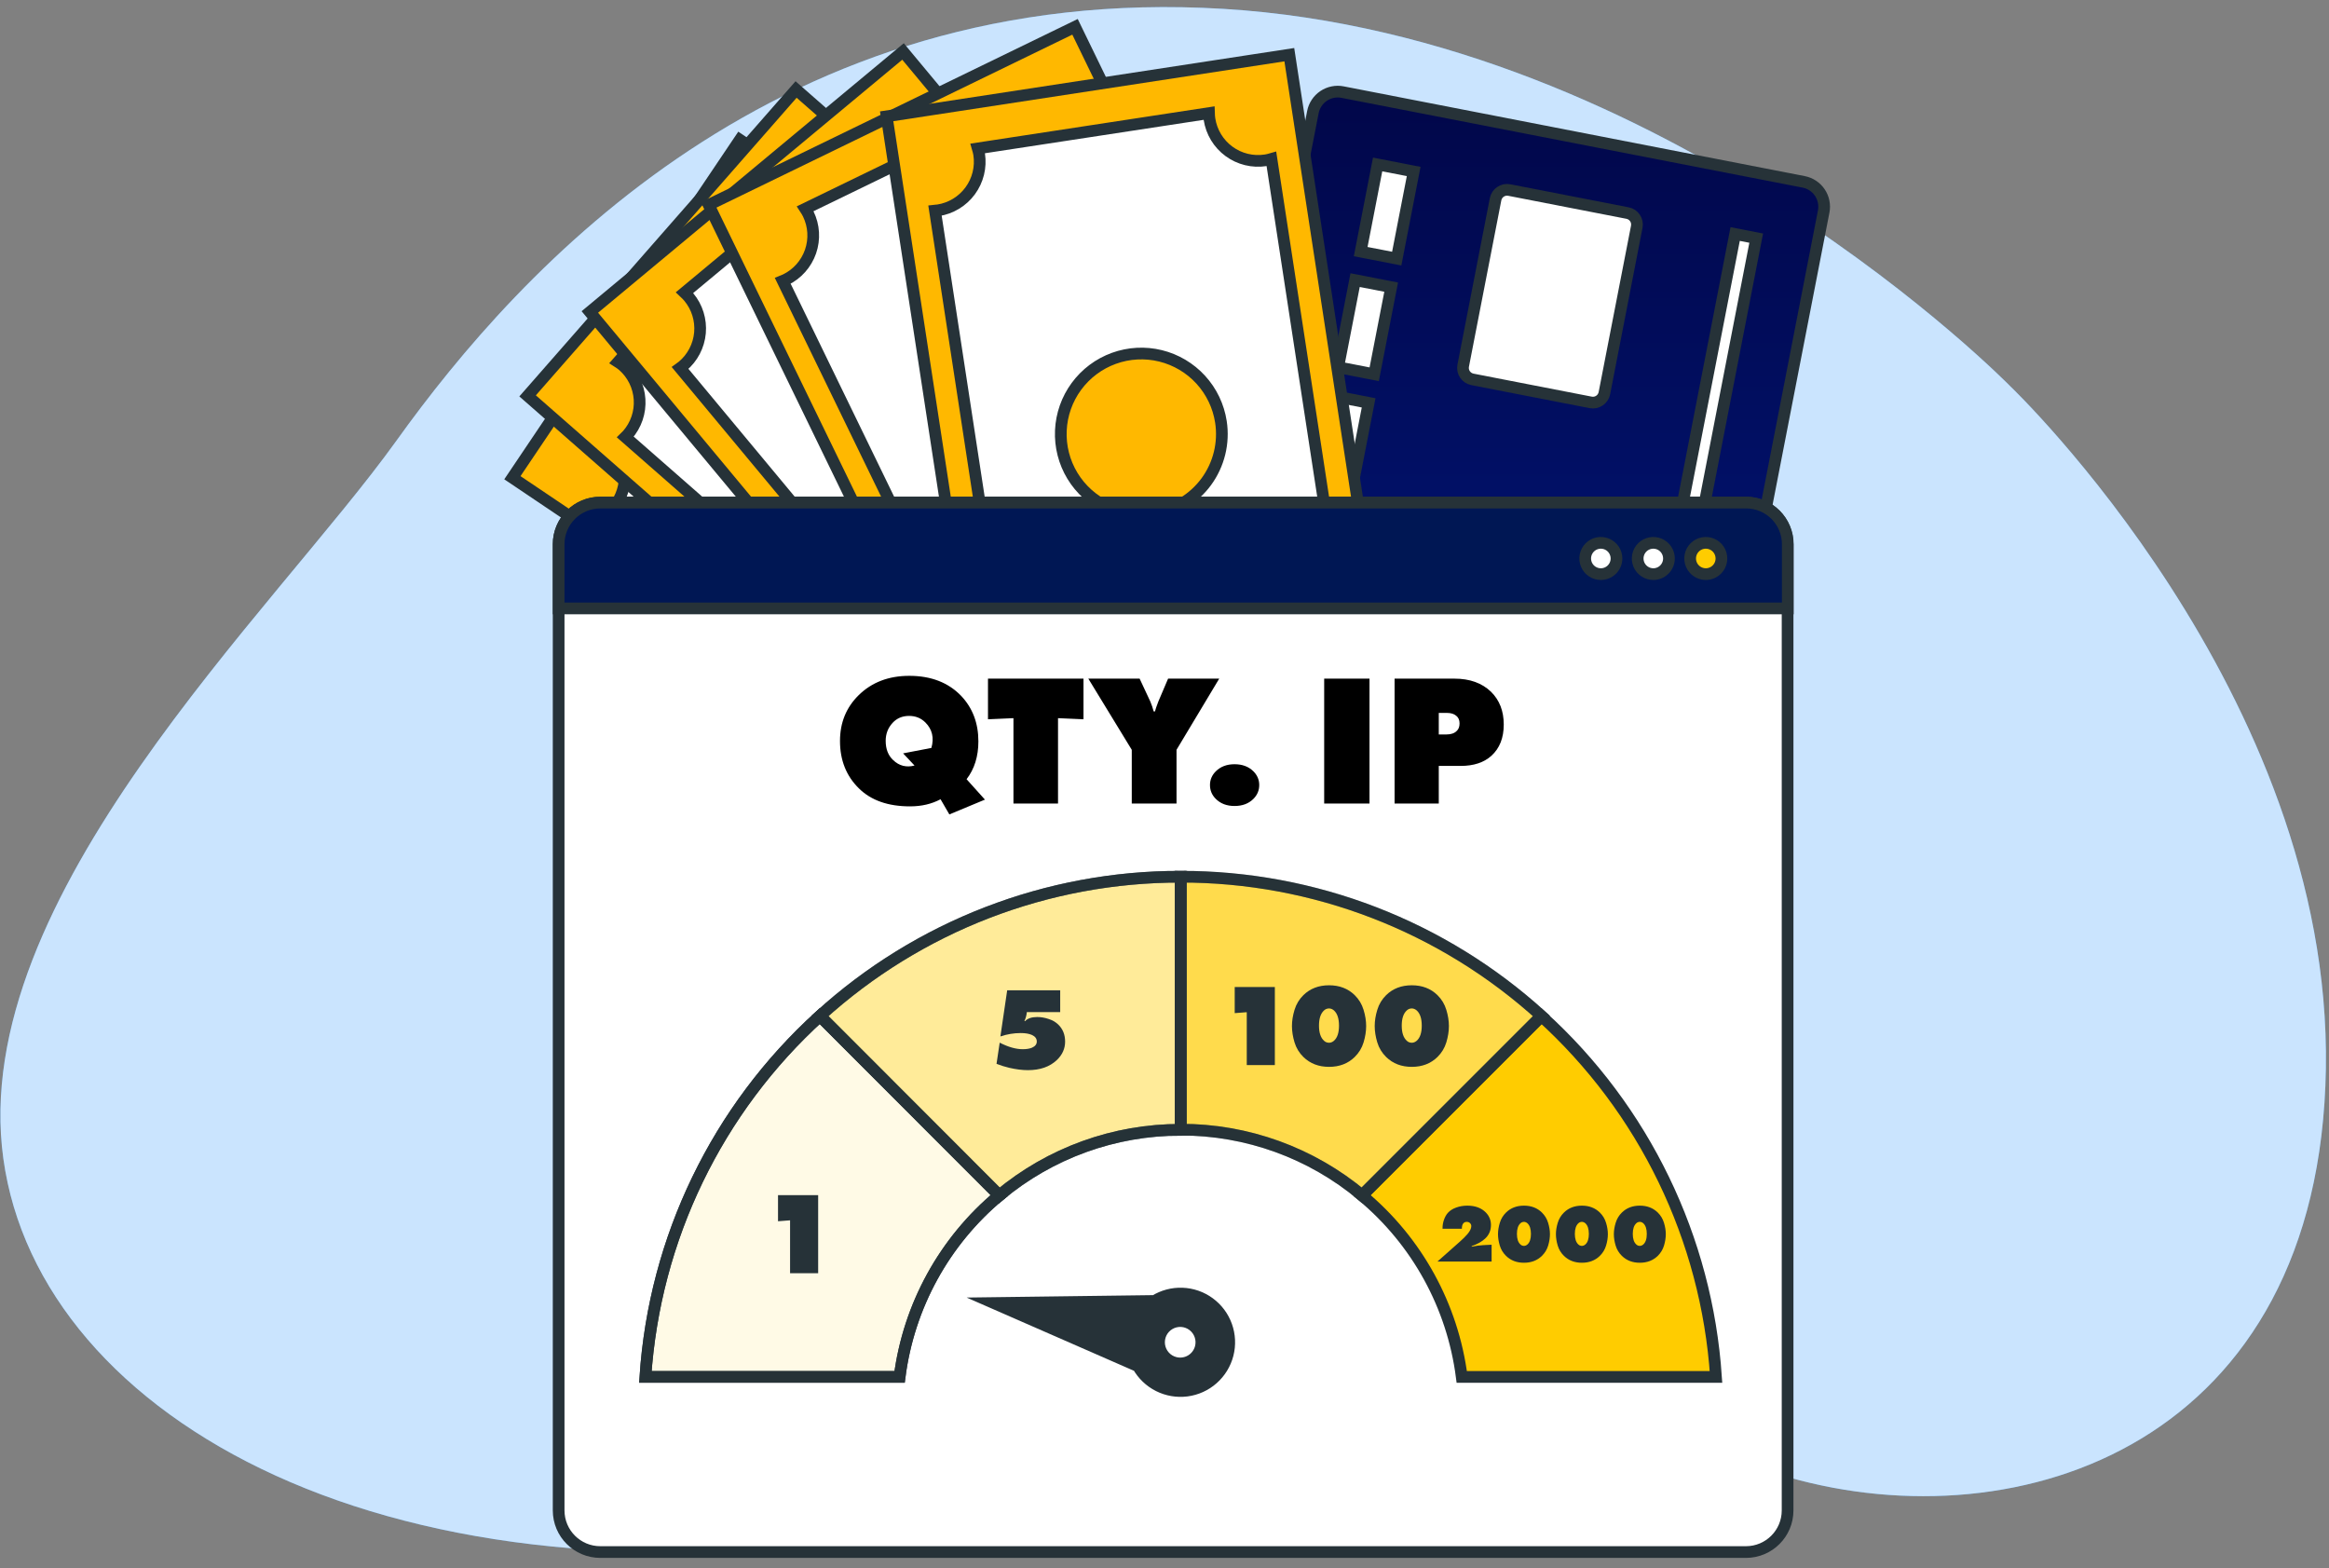
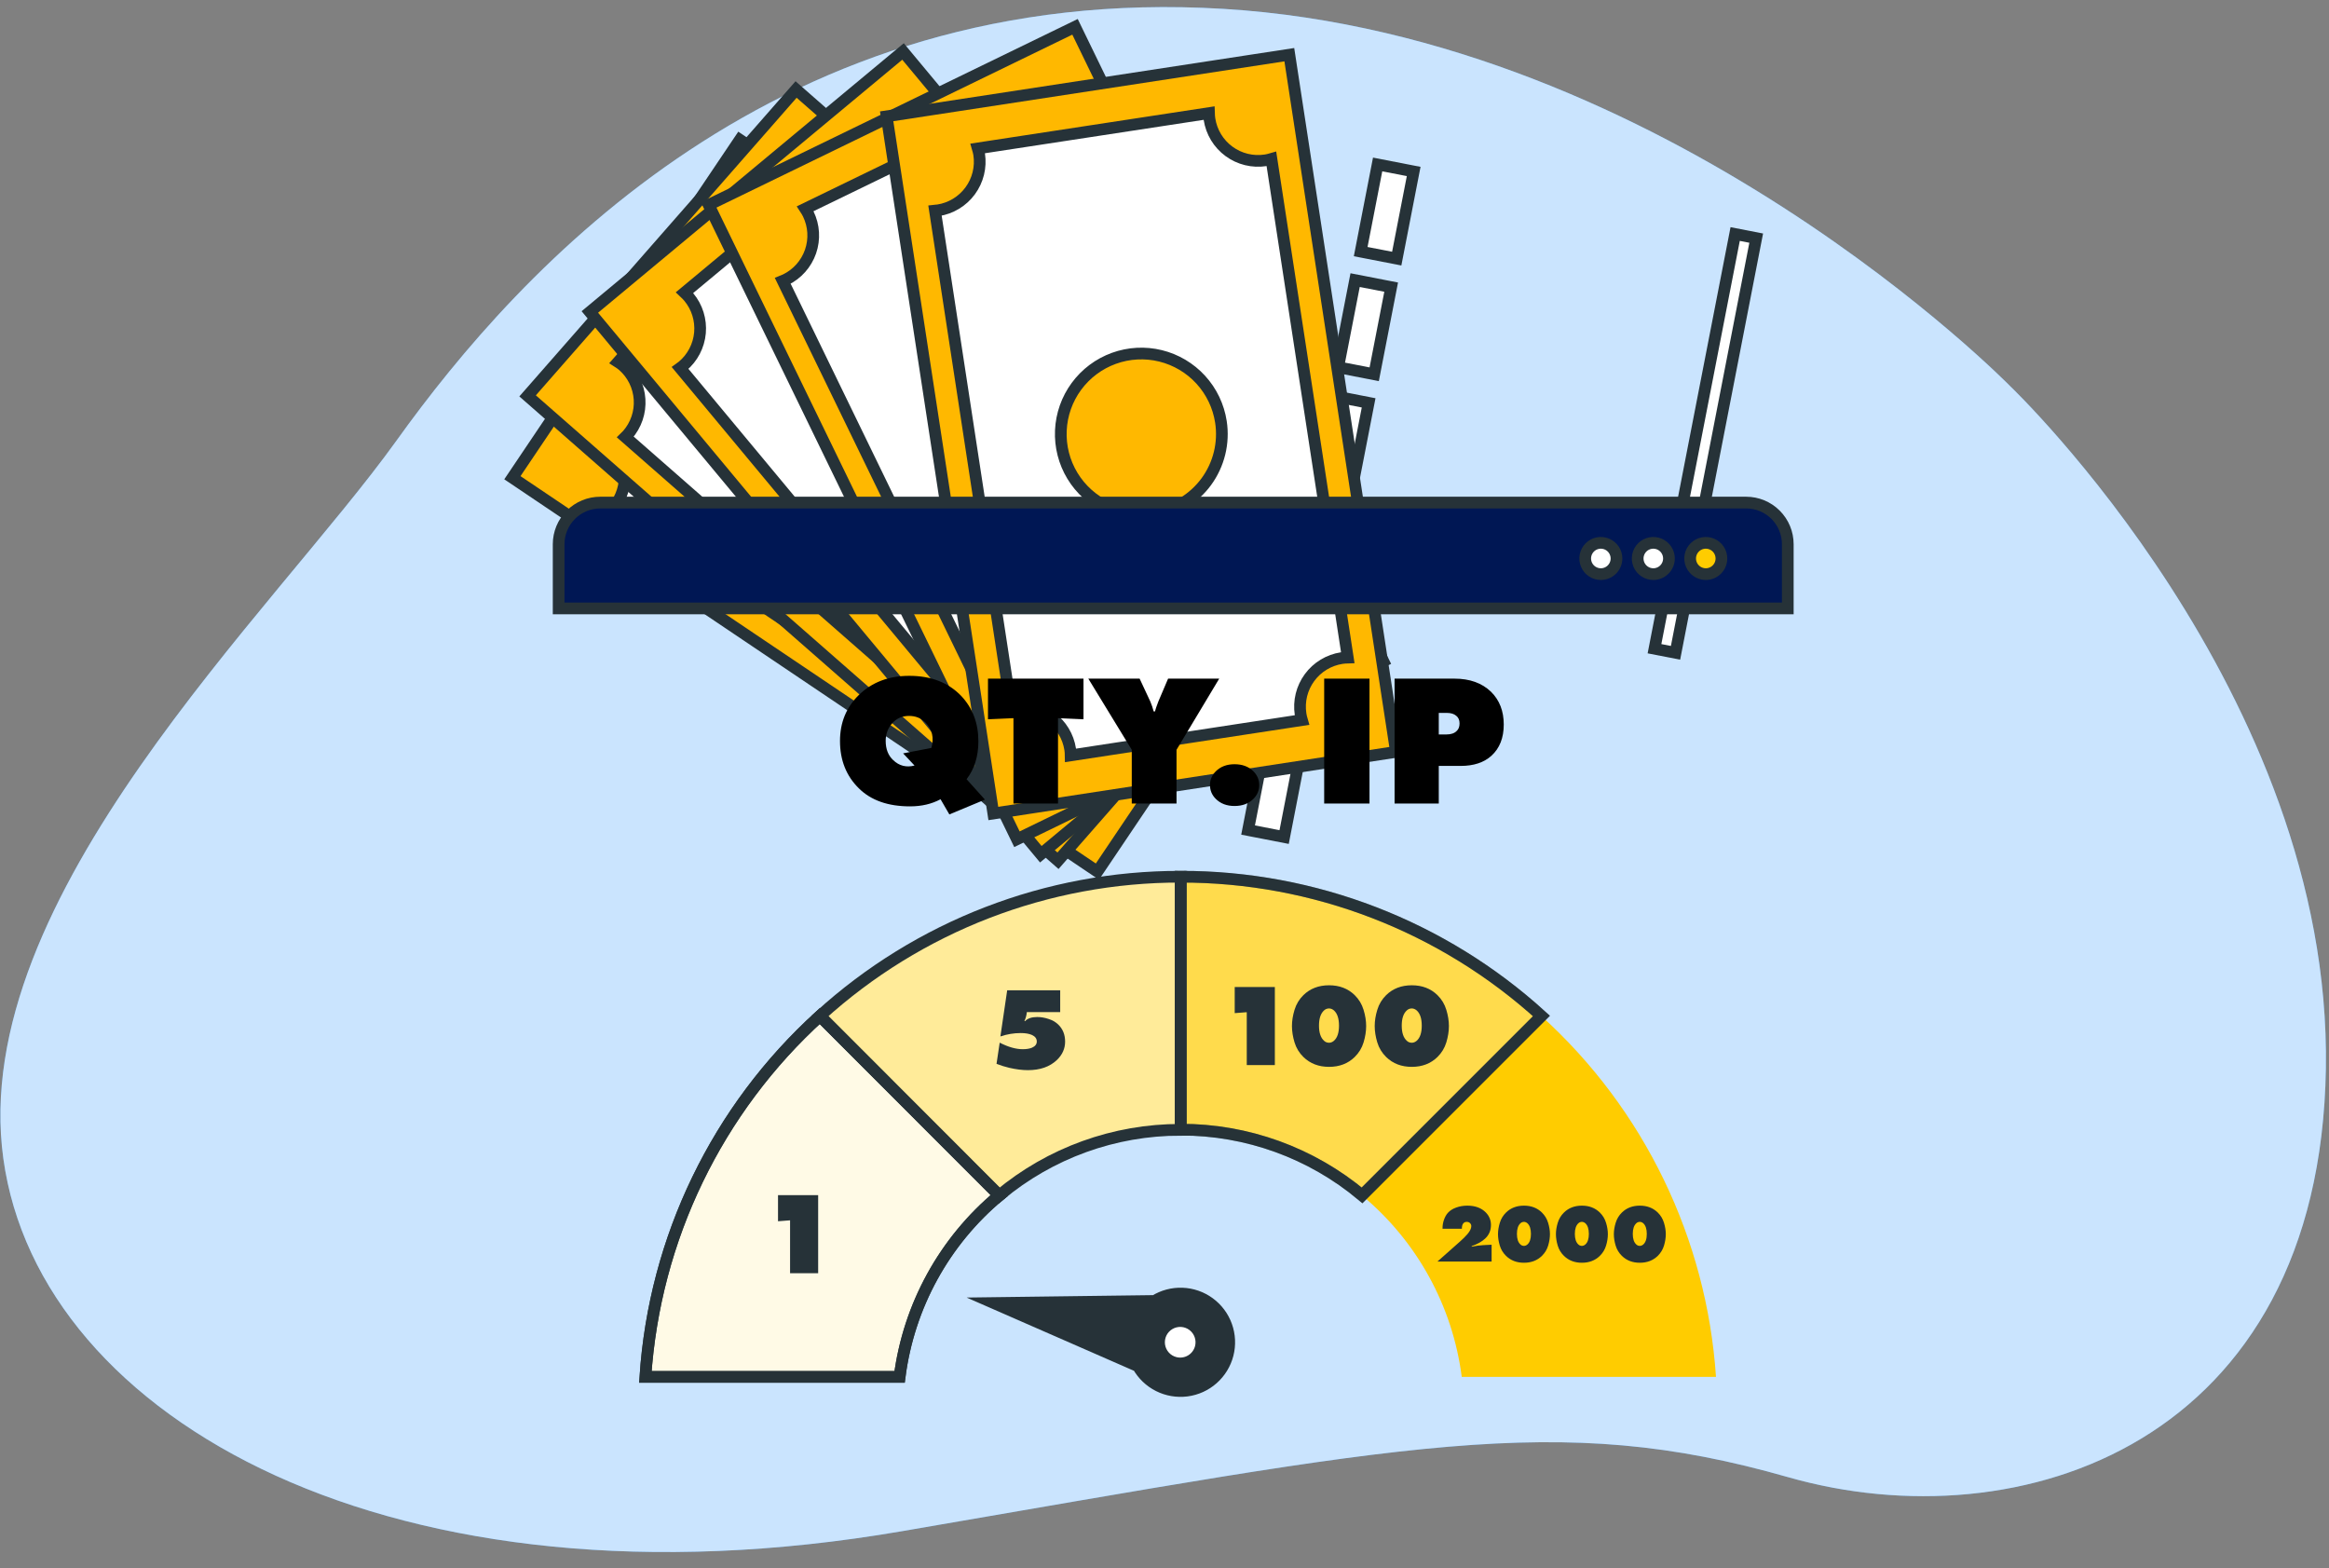
<svg xmlns="http://www.w3.org/2000/svg" width="199" height="134" viewBox="0 0 199 134" fill="none">
  <rect x="0" y="0" width="199" height="134" fill="#808080" stroke="none" />
  <path d="M171.778 33.012C171.778 33.012 142.538 3.069 104.545 0.757C66.552 -1.556 44.389 22.991 33.889 37.629C23.39 52.268 -2.796 76.658 0.285 98.991C3.366 121.325 33.673 138.27 77.045 130.826C120.418 123.381 133.011 120.556 152.782 126.206C172.552 131.855 198.219 123.381 198.734 91.291C199.249 59.2 171.778 33.012 171.778 33.012Z" fill="#4CA5FB" />
  <path opacity="0.7" d="M171.778 33.012C171.778 33.012 142.538 3.069 104.545 0.757C66.552 -1.556 44.389 22.991 33.889 37.629C23.39 52.268 -2.796 76.658 0.285 98.991C3.366 121.325 33.673 138.27 77.045 130.826C120.418 123.381 133.011 120.556 152.782 126.206C172.552 131.855 198.219 123.381 198.734 91.291C199.249 59.2 171.778 33.012 171.778 33.012Z" fill="white" />
-   <path d="M99.314 75.681L112.179 9.579C112.233 9.3 112.341 9.035 112.498 8.798C112.655 8.561 112.857 8.357 113.093 8.198C113.328 8.039 113.593 7.928 113.872 7.872C114.15 7.815 114.437 7.814 114.716 7.869L154.113 15.538C154.392 15.592 154.657 15.7 154.894 15.857C155.131 16.013 155.335 16.215 155.494 16.451C155.653 16.686 155.764 16.95 155.82 17.229C155.877 17.507 155.878 17.794 155.824 18.072L142.959 84.174C142.849 84.737 142.521 85.233 142.046 85.554C141.571 85.874 140.987 85.993 140.425 85.885L101.024 78.215C100.462 78.106 99.965 77.777 99.644 77.302C99.324 76.827 99.205 76.244 99.314 75.681Z" fill="url(#paint0_linear_2407_5884)" stroke="#263238" stroke-miterlimit="10" />
  <path d="M119.343 22.096L120.791 14.65L117.711 14.051L116.263 21.497L119.343 22.096Z" fill="white" stroke="#263238" stroke-miterlimit="10" />
  <path d="M117.418 31.977L118.867 24.532L115.787 23.933L114.338 31.378L117.418 31.977Z" fill="white" stroke="#263238" stroke-miterlimit="10" />
  <path d="M115.493 41.864L116.942 34.419L113.862 33.82L112.413 41.265L115.493 41.864Z" fill="white" stroke="#263238" stroke-miterlimit="10" />
  <path d="M113.572 51.749L115.02 44.303L111.94 43.704L110.492 51.149L113.572 51.749Z" fill="white" stroke="#263238" stroke-miterlimit="10" />
  <path d="M111.885 61.47L113.326 54.037L110.251 53.441L108.81 60.874L111.885 61.47Z" fill="white" stroke="#263238" stroke-width="0.998" stroke-miterlimit="10" />
  <path d="M109.722 71.516L111.171 64.071L108.091 63.472L106.642 70.917L109.722 71.516Z" fill="white" stroke="#263238" stroke-miterlimit="10" />
-   <path d="M137.087 33.59L139.853 19.374C139.958 18.833 139.605 18.309 139.063 18.203L128.959 16.237C128.417 16.132 127.893 16.485 127.788 17.027L125.022 31.242C124.916 31.784 125.27 32.308 125.811 32.413L135.916 34.379C136.458 34.485 136.982 34.131 137.087 33.59Z" fill="white" stroke="#263238" stroke-miterlimit="10" />
  <path d="M143.165 55.774L150.058 20.345L148.26 19.995L141.367 55.425L143.165 55.774Z" fill="white" stroke="#263238" stroke-miterlimit="10" />
  <path d="M63.218 11.943L43.781 40.815L93.768 74.468L113.206 45.596L63.218 11.943Z" fill="#FFB800" stroke="#263238" stroke-miterlimit="10" />
  <path d="M68.479 19.554C68.171 20.011 67.776 20.404 67.317 20.709C66.857 21.014 66.342 21.225 65.8 21.331C65.259 21.436 64.702 21.434 64.161 21.324C63.621 21.215 63.107 20.999 62.65 20.691C62.507 20.594 62.371 20.487 62.243 20.371L51.079 36.965C51.234 37.043 51.384 37.13 51.529 37.225C51.987 37.532 52.379 37.928 52.684 38.387C52.989 38.847 53.2 39.362 53.306 39.903C53.412 40.445 53.41 41.002 53.3 41.542C53.19 42.083 52.975 42.596 52.666 43.054C52.618 43.126 52.564 43.193 52.513 43.262L88.229 67.308C88.271 67.233 88.313 67.157 88.362 67.085C88.693 66.59 89.126 66.171 89.632 65.857C90.138 65.543 90.705 65.34 91.296 65.262C91.886 65.185 92.486 65.234 93.056 65.407C93.626 65.579 94.153 65.872 94.601 66.264L105.764 49.688C105.609 49.611 105.459 49.524 105.315 49.429C104.855 49.121 104.461 48.725 104.155 48.264C103.849 47.803 103.637 47.286 103.532 46.743C103.426 46.2 103.429 45.641 103.541 45.099C103.652 44.557 103.869 44.042 104.18 43.585C104.272 43.441 104.373 43.304 104.482 43.174L68.738 19.104C68.66 19.258 68.573 19.409 68.479 19.554ZM84.201 47.048C83.441 48.177 82.362 49.055 81.103 49.571C79.844 50.087 78.46 50.218 77.126 49.947C75.792 49.677 74.568 49.017 73.61 48.051C72.651 47.085 72 45.856 71.739 44.521C71.479 43.185 71.62 41.802 72.145 40.546C72.671 39.291 73.556 38.219 74.691 37.467C75.825 36.715 77.156 36.316 78.517 36.321C79.878 36.325 81.207 36.733 82.337 37.493C83.087 37.998 83.73 38.645 84.23 39.399C84.73 40.152 85.076 40.997 85.25 41.884C85.423 42.772 85.419 43.685 85.24 44.571C85.059 45.457 84.707 46.299 84.201 47.048Z" fill="white" stroke="#263238" stroke-miterlimit="10" />
  <path d="M68.02 7.647L45.08 33.823L90.4 73.54L113.34 47.364L68.02 7.647Z" fill="#FFB800" stroke="#263238" stroke-miterlimit="10" />
  <path d="M72.274 15.867C71.54 16.704 70.503 17.215 69.392 17.288C68.281 17.361 67.186 16.99 66.349 16.256C66.22 16.144 66.097 16.025 65.981 15.9L52.811 30.928C52.955 31.02 53.093 31.121 53.224 31.23C53.639 31.593 53.979 32.035 54.223 32.529C54.467 33.024 54.611 33.562 54.647 34.112C54.683 34.662 54.611 35.214 54.433 35.737C54.256 36.259 53.977 36.741 53.614 37.155C53.556 37.219 53.496 37.279 53.433 37.34L85.815 65.718C85.867 65.649 85.918 65.579 85.975 65.516C86.709 64.678 87.745 64.167 88.857 64.093C89.968 64.019 91.063 64.39 91.901 65.124C92.03 65.24 92.153 65.363 92.269 65.492L105.441 50.464C105.296 50.372 105.157 50.271 105.025 50.162C104.61 49.799 104.271 49.357 104.027 48.863C103.783 48.368 103.638 47.83 103.602 47.28C103.566 46.73 103.639 46.178 103.816 45.655C103.993 45.133 104.272 44.651 104.636 44.236C104.752 44.108 104.875 43.986 105.004 43.871L72.591 15.45C72.495 15.596 72.389 15.735 72.274 15.867ZM84.388 45.133C83.491 46.156 82.31 46.891 80.996 47.243C79.681 47.596 78.291 47.551 77.002 47.114C75.713 46.677 74.583 45.867 73.754 44.788C72.925 43.708 72.435 42.407 72.346 41.049C72.256 39.691 72.571 38.336 73.252 37.157C73.932 35.978 74.946 35.028 76.167 34.425C77.387 33.823 78.759 33.596 80.109 33.773C81.458 33.95 82.725 34.523 83.749 35.421C85.12 36.623 85.958 38.322 86.078 40.143C86.198 41.963 85.59 43.757 84.388 45.13V45.133Z" fill="white" stroke="#263238" stroke-miterlimit="10" />
  <path d="M77.158 4.398L50.399 26.654L88.931 72.984L115.691 50.728L77.158 4.398Z" fill="#FFB800" stroke="#263238" stroke-miterlimit="10" />
  <path d="M80.071 13.185C79.647 13.538 79.158 13.803 78.631 13.967C78.104 14.131 77.551 14.189 77.001 14.139C76.452 14.088 75.918 13.93 75.43 13.673C74.942 13.416 74.51 13.066 74.157 12.642C74.049 12.507 73.948 12.366 73.856 12.219L58.492 25C58.619 25.119 58.739 25.245 58.852 25.377C59.564 26.231 59.908 27.334 59.809 28.442C59.709 29.55 59.174 30.573 58.321 31.287C58.251 31.342 58.182 31.39 58.112 31.441L85.643 64.545C85.707 64.487 85.767 64.427 85.833 64.37C86.69 63.658 87.794 63.315 88.903 63.417C90.011 63.519 91.035 64.057 91.747 64.913C91.855 65.048 91.956 65.189 92.049 65.335L107.415 52.558C107.287 52.44 107.167 52.314 107.056 52.181C106.703 51.757 106.437 51.268 106.273 50.741C106.109 50.214 106.051 49.661 106.101 49.111C106.152 48.562 106.31 48.028 106.567 47.54C106.824 47.052 107.174 46.62 107.599 46.267C107.733 46.158 107.874 46.057 108.021 45.965L80.448 12.823C80.33 12.952 80.204 13.073 80.071 13.185ZM87.448 43.989C86.401 44.861 85.12 45.402 83.766 45.545C82.412 45.688 81.046 45.426 79.841 44.793C78.636 44.159 77.646 43.182 76.996 41.986C76.346 40.789 76.066 39.427 76.19 38.071C76.315 36.715 76.839 35.427 77.696 34.369C78.553 33.311 79.704 32.531 81.005 32.128C82.305 31.725 83.696 31.716 85.001 32.104C86.307 32.491 87.468 33.257 88.338 34.304C89.501 35.707 90.06 37.514 89.894 39.329C89.727 41.144 88.847 42.819 87.448 43.986V43.989Z" fill="white" stroke="#263238" stroke-miterlimit="10" />
  <path d="M91.855 2.291L60.551 17.505L86.892 71.703L118.196 56.489L91.855 2.291Z" fill="#FFB800" stroke="#263238" stroke-miterlimit="10" />
  <path d="M92.586 11.522C91.585 12.006 90.434 12.073 89.383 11.71C88.333 11.346 87.47 10.581 86.983 9.582C86.909 9.425 86.845 9.264 86.79 9.099L68.805 17.834C68.9 17.978 68.987 18.128 69.064 18.283C69.551 19.285 69.62 20.439 69.256 21.491C68.892 22.543 68.126 23.408 67.124 23.895C67.043 23.934 66.964 23.965 66.883 23.998L85.704 62.725C85.779 62.68 85.851 62.638 85.93 62.599C86.426 62.357 86.965 62.216 87.515 62.183C88.066 62.15 88.617 62.226 89.138 62.407C89.66 62.587 90.14 62.869 90.553 63.235C90.965 63.601 91.301 64.045 91.542 64.541C91.617 64.697 91.682 64.858 91.738 65.021L109.711 56.287C109.615 56.142 109.529 55.992 109.451 55.837C108.966 54.835 108.898 53.681 109.262 52.629C109.626 51.577 110.393 50.713 111.394 50.225C111.55 50.149 111.712 50.084 111.877 50.029L93.038 11.263C92.893 11.358 92.741 11.445 92.586 11.522ZM92.383 43.202C91.159 43.796 89.786 44.014 88.438 43.829C87.09 43.643 85.826 43.062 84.809 42.158C83.791 41.255 83.064 40.07 82.719 38.753C82.375 37.436 82.428 36.047 82.873 34.761C83.318 33.474 84.135 32.349 85.219 31.527C86.304 30.705 87.608 30.223 88.967 30.141C90.325 30.06 91.677 30.384 92.852 31.071C94.027 31.758 94.972 32.778 95.567 34.002C96.362 35.644 96.473 37.534 95.877 39.257C95.28 40.981 94.023 42.397 92.383 43.196V43.202Z" fill="white" stroke="#263238" stroke-miterlimit="10" />
  <path d="M110.165 4.672L75.76 9.937L84.875 69.504L119.28 64.239L110.165 4.672Z" fill="#FFB800" stroke="#263238" stroke-miterlimit="10" />
  <path d="M108.13 13.697C107.585 13.781 107.028 13.756 106.493 13.625C105.957 13.494 105.453 13.258 105.009 12.931C104.564 12.605 104.189 12.194 103.903 11.723C103.618 11.251 103.428 10.728 103.344 10.182C103.319 10.011 103.304 9.837 103.299 9.664L83.546 12.681C83.595 12.846 83.635 13.014 83.664 13.184C83.832 14.286 83.556 15.408 82.896 16.306C82.236 17.203 81.247 17.802 80.146 17.97C80.062 17.97 79.974 17.988 79.89 17.997L86.4 60.559C86.485 60.538 86.569 60.52 86.657 60.505C87.757 60.337 88.88 60.612 89.777 61.272C90.674 61.931 91.273 62.919 91.442 64.02C91.468 64.191 91.482 64.365 91.484 64.538L111.24 61.521C111.191 61.354 111.153 61.184 111.126 61.011C110.958 59.911 111.233 58.789 111.893 57.891C112.552 56.994 113.54 56.395 114.641 56.226C114.812 56.201 114.986 56.186 115.159 56.181L108.636 13.583C108.47 13.632 108.301 13.671 108.13 13.697ZM98.559 43.889C97.214 44.095 95.838 43.897 94.605 43.321C93.372 42.745 92.337 41.815 91.632 40.651C90.927 39.487 90.584 38.14 90.644 36.78C90.705 35.42 91.167 34.109 91.973 33.012C92.779 31.915 93.892 31.082 95.171 30.617C96.451 30.153 97.839 30.078 99.161 30.403C100.483 30.728 101.678 31.437 102.597 32.441C103.516 33.446 104.116 34.7 104.322 36.045C104.459 36.938 104.418 37.85 104.203 38.728C103.987 39.606 103.601 40.432 103.066 41.161C102.53 41.889 101.857 42.505 101.084 42.973C100.311 43.442 99.453 43.753 98.559 43.889Z" fill="white" stroke="#263238" stroke-miterlimit="10" />
-   <path d="M149.183 42.939H51.291C49.326 42.939 47.733 44.532 47.733 46.496V129.047C47.733 131.012 49.326 132.604 51.291 132.604H149.183C151.148 132.604 152.74 131.012 152.74 129.047V46.496C152.74 44.532 151.148 42.939 149.183 42.939Z" fill="white" stroke="#263238" stroke-miterlimit="10" />
  <path d="M152.756 51.981V46.496C152.756 45.553 152.381 44.648 151.714 43.981C151.047 43.314 150.142 42.939 149.198 42.939H51.291C50.347 42.939 49.442 43.314 48.775 43.981C48.108 44.648 47.733 45.553 47.733 46.496V51.981H152.756Z" fill="#001754" stroke="#263238" stroke-miterlimit="10" />
  <path d="M138.12 47.718C138.12 47.454 138.042 47.195 137.896 46.975C137.749 46.755 137.541 46.583 137.297 46.481C137.052 46.38 136.784 46.353 136.524 46.404C136.265 46.455 136.026 46.582 135.839 46.769C135.652 46.956 135.524 47.194 135.472 47.453C135.421 47.713 135.447 47.982 135.548 48.226C135.649 48.47 135.82 48.679 136.04 48.826C136.26 48.973 136.519 49.052 136.783 49.052C137.137 49.052 137.476 48.911 137.727 48.661C137.978 48.411 138.119 48.072 138.12 47.718Z" fill="white" stroke="#263238" stroke-miterlimit="10" />
  <path d="M142.603 47.718C142.604 47.454 142.526 47.195 142.379 46.975C142.233 46.755 142.024 46.583 141.78 46.481C141.536 46.38 141.267 46.353 141.008 46.404C140.748 46.455 140.51 46.582 140.322 46.769C140.135 46.956 140.008 47.194 139.956 47.453C139.904 47.713 139.93 47.982 140.031 48.226C140.132 48.47 140.304 48.679 140.524 48.826C140.743 48.973 141.002 49.052 141.266 49.052C141.62 49.052 141.96 48.911 142.21 48.661C142.461 48.411 142.602 48.072 142.603 47.718Z" fill="white" stroke="#263238" stroke-miterlimit="10" />
  <path d="M147.086 47.718C147.087 47.454 147.009 47.195 146.863 46.975C146.716 46.755 146.508 46.583 146.263 46.481C146.019 46.38 145.75 46.353 145.491 46.404C145.231 46.455 144.993 46.582 144.806 46.769C144.619 46.956 144.491 47.194 144.439 47.453C144.387 47.713 144.414 47.982 144.515 48.226C144.616 48.47 144.787 48.679 145.007 48.826C145.227 48.973 145.485 49.052 145.75 49.052C146.104 49.052 146.443 48.911 146.694 48.661C146.944 48.411 147.086 48.072 147.086 47.718Z" fill="#FFCC00" stroke="#263238" stroke-miterlimit="10" />
  <path d="M146.622 117.639H124.899C124.119 111.582 121.075 106.045 116.378 102.141L131.705 86.814C140.482 94.769 145.829 105.82 146.622 117.639Z" fill="#FFCC00" />
  <path d="M85.381 102.138C80.686 106.044 77.644 111.582 76.867 117.639H55.143C55.932 105.816 61.278 94.761 70.057 86.802L85.381 102.138Z" fill="#FFCC00" />
  <path opacity="0.9" d="M85.381 102.138C80.686 106.044 77.644 111.582 76.867 117.639H55.143C55.932 105.816 61.278 94.761 70.057 86.802L85.381 102.138Z" fill="white" />
  <path d="M100.883 74.905V96.529C95.217 96.519 89.729 98.505 85.381 102.138L70.057 86.802C78.489 79.13 89.483 74.887 100.883 74.905Z" fill="#FFCC00" />
  <path opacity="0.6" d="M100.883 74.905V96.529C95.217 96.519 89.729 98.505 85.381 102.138L70.057 86.802C78.489 79.13 89.483 74.887 100.883 74.905Z" fill="white" />
  <path d="M131.708 86.802L116.381 102.129C112.035 98.495 106.548 96.508 100.883 96.517V74.905C112.282 74.887 123.276 79.13 131.708 86.802Z" fill="#FFCC00" />
  <path opacity="0.3" d="M131.708 86.802L116.381 102.129C112.035 98.495 106.548 96.508 100.883 96.517V74.905C112.282 74.887 123.276 79.13 131.708 86.802Z" fill="white" />
-   <path d="M146.622 117.64H124.899C124.119 111.582 121.075 106.045 116.378 102.141L131.705 86.814C140.482 94.769 145.829 105.82 146.622 117.64Z" stroke="#263238" stroke-miterlimit="10" />
  <path d="M85.381 102.138C80.686 106.044 77.644 111.582 76.867 117.639H55.143C55.932 105.816 61.278 94.761 70.057 86.802L85.381 102.138Z" stroke="#263238" stroke-miterlimit="10" />
  <path opacity="0.9" d="M85.381 102.138C80.686 106.044 77.644 111.582 76.867 117.639H55.143C55.932 105.816 61.278 94.761 70.057 86.802L85.381 102.138Z" stroke="#263238" stroke-miterlimit="10" />
  <path d="M100.883 74.905V96.529C95.217 96.519 89.729 98.505 85.381 102.138L70.057 86.802C78.489 79.13 89.483 74.887 100.883 74.905Z" stroke="#263238" stroke-miterlimit="10" />
-   <path opacity="0.6" d="M100.883 74.905V96.529C95.217 96.519 89.729 98.505 85.381 102.138L70.057 86.802C78.489 79.13 89.483 74.887 100.883 74.905Z" stroke="#263238" stroke-miterlimit="10" />
  <path d="M131.708 86.802L116.381 102.129C112.035 98.495 106.548 96.508 100.883 96.517V74.905C112.282 74.887 123.276 79.13 131.708 86.802Z" stroke="#263238" stroke-miterlimit="10" />
  <path opacity="0.3" d="M131.708 86.802L116.381 102.129C112.035 98.495 106.548 96.508 100.883 96.517V74.905C112.282 74.887 123.276 79.13 131.708 86.802Z" stroke="#263238" stroke-miterlimit="10" />
  <path d="M97.222 116.717L84.913 111.33L98.659 111.152C99.364 110.711 100.186 110.491 101.018 110.521C101.85 110.551 102.653 110.829 103.325 111.321C103.997 111.812 104.506 112.493 104.787 113.277C105.068 114.06 105.108 114.91 104.901 115.716C104.694 116.523 104.25 117.248 103.627 117.8C103.004 118.352 102.229 118.704 101.404 118.811C100.578 118.918 99.74 118.775 98.996 118.401C98.253 118.027 97.638 117.438 97.233 116.712L97.222 116.717Z" fill="#263238" stroke="#263238" stroke-miterlimit="10" />
  <path d="M100.397 116.434C100.049 116.346 99.735 116.157 99.496 115.89C99.256 115.623 99.1 115.292 99.049 114.937C98.999 114.582 99.054 114.22 99.209 113.896C99.365 113.573 99.612 113.303 99.921 113.121C100.23 112.938 100.586 112.852 100.944 112.872C101.302 112.892 101.646 113.019 101.932 113.235C102.218 113.451 102.434 113.747 102.551 114.086C102.669 114.424 102.684 114.79 102.593 115.137C102.472 115.6 102.173 115.995 101.762 116.238C101.35 116.481 100.86 116.552 100.397 116.434Z" fill="white" stroke="#263238" stroke-miterlimit="10" />
  <path d="M127.45 106.347V107.782H122.823L124.741 106.081C125.002 105.852 125.222 105.633 125.399 105.423C125.609 105.171 125.714 104.949 125.714 104.758C125.714 104.655 125.677 104.569 125.602 104.499C125.532 104.429 125.439 104.394 125.322 104.394C125.191 104.394 125.091 104.441 125.021 104.534C124.946 104.627 124.909 104.777 124.909 104.982H123.257C123.252 104.716 123.292 104.464 123.376 104.226C123.46 103.983 123.572 103.783 123.712 103.624C123.894 103.423 124.132 103.272 124.426 103.169C124.72 103.062 125.035 103.008 125.371 103.008C126.048 103.008 126.577 103.204 126.96 103.596C127.249 103.895 127.394 104.249 127.394 104.66C127.394 105.122 127.231 105.507 126.904 105.815C126.633 106.072 126.248 106.289 125.749 106.466V106.515C126.122 106.44 126.451 106.396 126.736 106.382L127.45 106.347ZM132.434 105.444C132.434 105.757 132.383 106.083 132.28 106.424C132.177 106.76 132 107.052 131.748 107.299C131.347 107.691 130.836 107.887 130.215 107.887C129.594 107.887 129.083 107.691 128.682 107.299C128.43 107.052 128.253 106.76 128.15 106.424C128.047 106.083 127.996 105.757 127.996 105.444C127.996 105.136 128.047 104.814 128.15 104.478C128.253 104.137 128.43 103.843 128.682 103.596C129.083 103.204 129.594 103.008 130.215 103.008C130.836 103.008 131.347 103.204 131.748 103.596C132 103.843 132.177 104.137 132.28 104.478C132.383 104.814 132.434 105.136 132.434 105.444ZM130.215 104.394C130.098 104.394 129.998 104.434 129.914 104.513C129.713 104.695 129.613 104.998 129.613 105.423C129.613 105.843 129.713 106.144 129.914 106.326C129.998 106.405 130.098 106.445 130.215 106.445C130.318 106.445 130.416 106.405 130.509 106.326C130.71 106.149 130.81 105.848 130.81 105.423C130.81 104.998 130.71 104.695 130.509 104.513C130.416 104.434 130.318 104.394 130.215 104.394ZM137.383 105.444C137.383 105.757 137.332 106.083 137.229 106.424C137.127 106.76 136.949 107.052 136.697 107.299C136.296 107.691 135.785 107.887 135.164 107.887C134.544 107.887 134.033 107.691 133.631 107.299C133.379 107.052 133.202 106.76 133.099 106.424C132.997 106.083 132.945 105.757 132.945 105.444C132.945 105.136 132.997 104.814 133.099 104.478C133.202 104.137 133.379 103.843 133.631 103.596C134.033 103.204 134.544 103.008 135.164 103.008C135.785 103.008 136.296 103.204 136.697 103.596C136.949 103.843 137.127 104.137 137.229 104.478C137.332 104.814 137.383 105.136 137.383 105.444ZM135.164 104.394C135.048 104.394 134.947 104.434 134.863 104.513C134.663 104.695 134.562 104.998 134.562 105.423C134.562 105.843 134.663 106.144 134.863 106.326C134.947 106.405 135.048 106.445 135.164 106.445C135.267 106.445 135.365 106.405 135.458 106.326C135.659 106.149 135.759 105.848 135.759 105.423C135.759 104.998 135.659 104.695 135.458 104.513C135.365 104.434 135.267 104.394 135.164 104.394ZM142.333 105.444C142.333 105.757 142.281 106.083 142.179 106.424C142.076 106.76 141.899 107.052 141.647 107.299C141.245 107.691 140.734 107.887 140.114 107.887C139.493 107.887 138.982 107.691 138.581 107.299C138.329 107.052 138.151 106.76 138.049 106.424C137.946 106.083 137.895 105.757 137.895 105.444C137.895 105.136 137.946 104.814 138.049 104.478C138.151 104.137 138.329 103.843 138.581 103.596C138.982 103.204 139.493 103.008 140.114 103.008C140.734 103.008 141.245 103.204 141.647 103.596C141.899 103.843 142.076 104.137 142.179 104.478C142.281 104.814 142.333 105.136 142.333 105.444ZM140.114 104.394C139.997 104.394 139.897 104.434 139.813 104.513C139.612 104.695 139.512 104.998 139.512 105.423C139.512 105.843 139.612 106.144 139.813 106.326C139.897 106.405 139.997 106.445 140.114 106.445C140.216 106.445 140.314 106.405 140.408 106.326C140.608 106.149 140.709 105.848 140.709 105.423C140.709 104.998 140.608 104.695 140.408 104.513C140.314 104.434 140.216 104.394 140.114 104.394Z" fill="#263238" />
  <path d="M85.478 88.552L86.058 84.612H90.588V86.472H87.738C87.711 86.752 87.641 87.008 87.528 87.242H87.588C87.808 87.008 88.154 86.892 88.628 86.892C88.934 86.892 89.251 86.945 89.578 87.052C89.904 87.152 90.181 87.308 90.408 87.522C90.808 87.902 91.008 88.392 91.008 88.992C91.008 89.592 90.774 90.115 90.308 90.562C89.701 91.142 88.874 91.432 87.828 91.432C87.348 91.432 86.818 91.365 86.238 91.232C85.891 91.152 85.528 91.038 85.148 90.892L85.418 89.082C86.144 89.455 86.801 89.642 87.388 89.642C87.708 89.642 87.971 89.599 88.178 89.512C88.451 89.392 88.588 89.215 88.588 88.982C88.588 88.735 88.448 88.549 88.168 88.422C87.921 88.315 87.604 88.262 87.218 88.262C86.624 88.262 86.044 88.359 85.478 88.552Z" fill="#263238" />
  <path d="M108.929 91H106.529V86.48L105.499 86.56V84.33H108.929V91ZM116.73 87.66C116.73 88.107 116.657 88.573 116.51 89.06C116.364 89.54 116.11 89.957 115.75 90.31C115.177 90.87 114.447 91.15 113.56 91.15C112.674 91.15 111.944 90.87 111.37 90.31C111.01 89.957 110.757 89.54 110.61 89.06C110.464 88.573 110.39 88.107 110.39 87.66C110.39 87.22 110.464 86.76 110.61 86.28C110.757 85.793 111.01 85.374 111.37 85.02C111.944 84.46 112.674 84.18 113.56 84.18C114.447 84.18 115.177 84.46 115.75 85.02C116.11 85.374 116.364 85.793 116.51 86.28C116.657 86.76 116.73 87.22 116.73 87.66ZM113.56 86.16C113.394 86.16 113.25 86.217 113.13 86.33C112.844 86.59 112.7 87.023 112.7 87.63C112.7 88.23 112.844 88.66 113.13 88.92C113.25 89.034 113.394 89.09 113.56 89.09C113.707 89.09 113.847 89.034 113.98 88.92C114.267 88.667 114.41 88.237 114.41 87.63C114.41 87.023 114.267 86.59 113.98 86.33C113.847 86.217 113.707 86.16 113.56 86.16ZM123.801 87.66C123.801 88.107 123.727 88.573 123.581 89.06C123.434 89.54 123.181 89.957 122.821 90.31C122.247 90.87 121.517 91.15 120.631 91.15C119.744 91.15 119.014 90.87 118.441 90.31C118.081 89.957 117.827 89.54 117.681 89.06C117.534 88.573 117.461 88.107 117.461 87.66C117.461 87.22 117.534 86.76 117.681 86.28C117.827 85.793 118.081 85.374 118.441 85.02C119.014 84.46 119.744 84.18 120.631 84.18C121.517 84.18 122.247 84.46 122.821 85.02C123.181 85.374 123.434 85.793 123.581 86.28C123.727 86.76 123.801 87.22 123.801 87.66ZM120.631 86.16C120.464 86.16 120.321 86.217 120.201 86.33C119.914 86.59 119.771 87.023 119.771 87.63C119.771 88.23 119.914 88.66 120.201 88.92C120.321 89.034 120.464 89.09 120.631 89.09C120.777 89.09 120.917 89.034 121.051 88.92C121.337 88.667 121.481 88.237 121.481 87.63C121.481 87.023 121.337 86.59 121.051 86.33C120.917 86.217 120.777 86.16 120.631 86.16Z" fill="#263238" />
  <path d="M69.907 108.782H67.507V104.262L66.477 104.342V102.112H69.907V108.782Z" fill="#263238" />
  <path d="M81.117 69.582L80.365 68.286C79.608 68.692 78.739 68.894 77.757 68.894C75.88 68.894 74.424 68.382 73.389 67.358C72.312 66.302 71.773 64.953 71.773 63.31C71.773 61.742 72.306 60.436 73.373 59.39C74.493 58.292 75.933 57.742 77.693 57.742C79.549 57.742 81.026 58.313 82.125 59.454C83.106 60.489 83.597 61.785 83.597 63.342C83.597 64.622 83.261 65.7 82.589 66.574L84.157 68.318L81.117 69.582ZM77.165 64.366L79.581 63.902C79.826 63.038 79.656 62.313 79.069 61.726C78.696 61.353 78.232 61.166 77.677 61.166C77.101 61.166 76.632 61.364 76.269 61.758C75.874 62.185 75.677 62.697 75.677 63.294C75.677 63.998 75.891 64.548 76.317 64.942C76.829 65.433 77.437 65.588 78.141 65.406L77.165 64.366ZM90.402 68.654H86.594V61.358L84.418 61.454V57.982H92.578V61.454L90.402 61.358V68.654ZM96.703 64.062L92.991 57.982H97.375L98.287 59.934C98.404 60.212 98.5 60.494 98.575 60.782H98.687C98.719 60.633 98.815 60.35 98.975 59.934L99.807 57.982H104.175L100.527 64.062V68.654H96.703V64.062ZM107.594 67.07C107.594 67.529 107.429 67.924 107.098 68.254C106.693 68.66 106.154 68.862 105.482 68.862C104.821 68.862 104.287 68.66 103.882 68.254C103.551 67.924 103.386 67.529 103.386 67.07C103.386 66.622 103.551 66.233 103.882 65.902C104.287 65.497 104.821 65.294 105.482 65.294C106.154 65.294 106.693 65.497 107.098 65.902C107.429 66.233 107.594 66.622 107.594 67.07ZM117.016 68.654H113.144V57.982H117.016V68.654ZM122.935 68.654H119.159V57.982H124.279C125.581 57.982 126.621 58.356 127.399 59.102C128.125 59.817 128.487 60.75 128.487 61.902C128.487 63.044 128.135 63.934 127.431 64.574C126.791 65.15 125.917 65.438 124.807 65.438H122.935V68.654ZM122.935 60.91V62.75H123.591C123.975 62.75 124.263 62.654 124.455 62.462C124.626 62.313 124.711 62.094 124.711 61.806C124.711 61.518 124.615 61.3 124.423 61.15C124.231 60.99 123.97 60.91 123.639 60.91H122.935Z" fill="black" />
  <defs>
    <linearGradient id="paint0_linear_2407_5884" x1="127.569" y1="4.845" x2="127.569" y2="87.479" gradientUnits="userSpaceOnUse">
      <stop stop-color="#010647" />
      <stop offset="1" stop-color="#011C8B" />
    </linearGradient>
  </defs>
</svg>